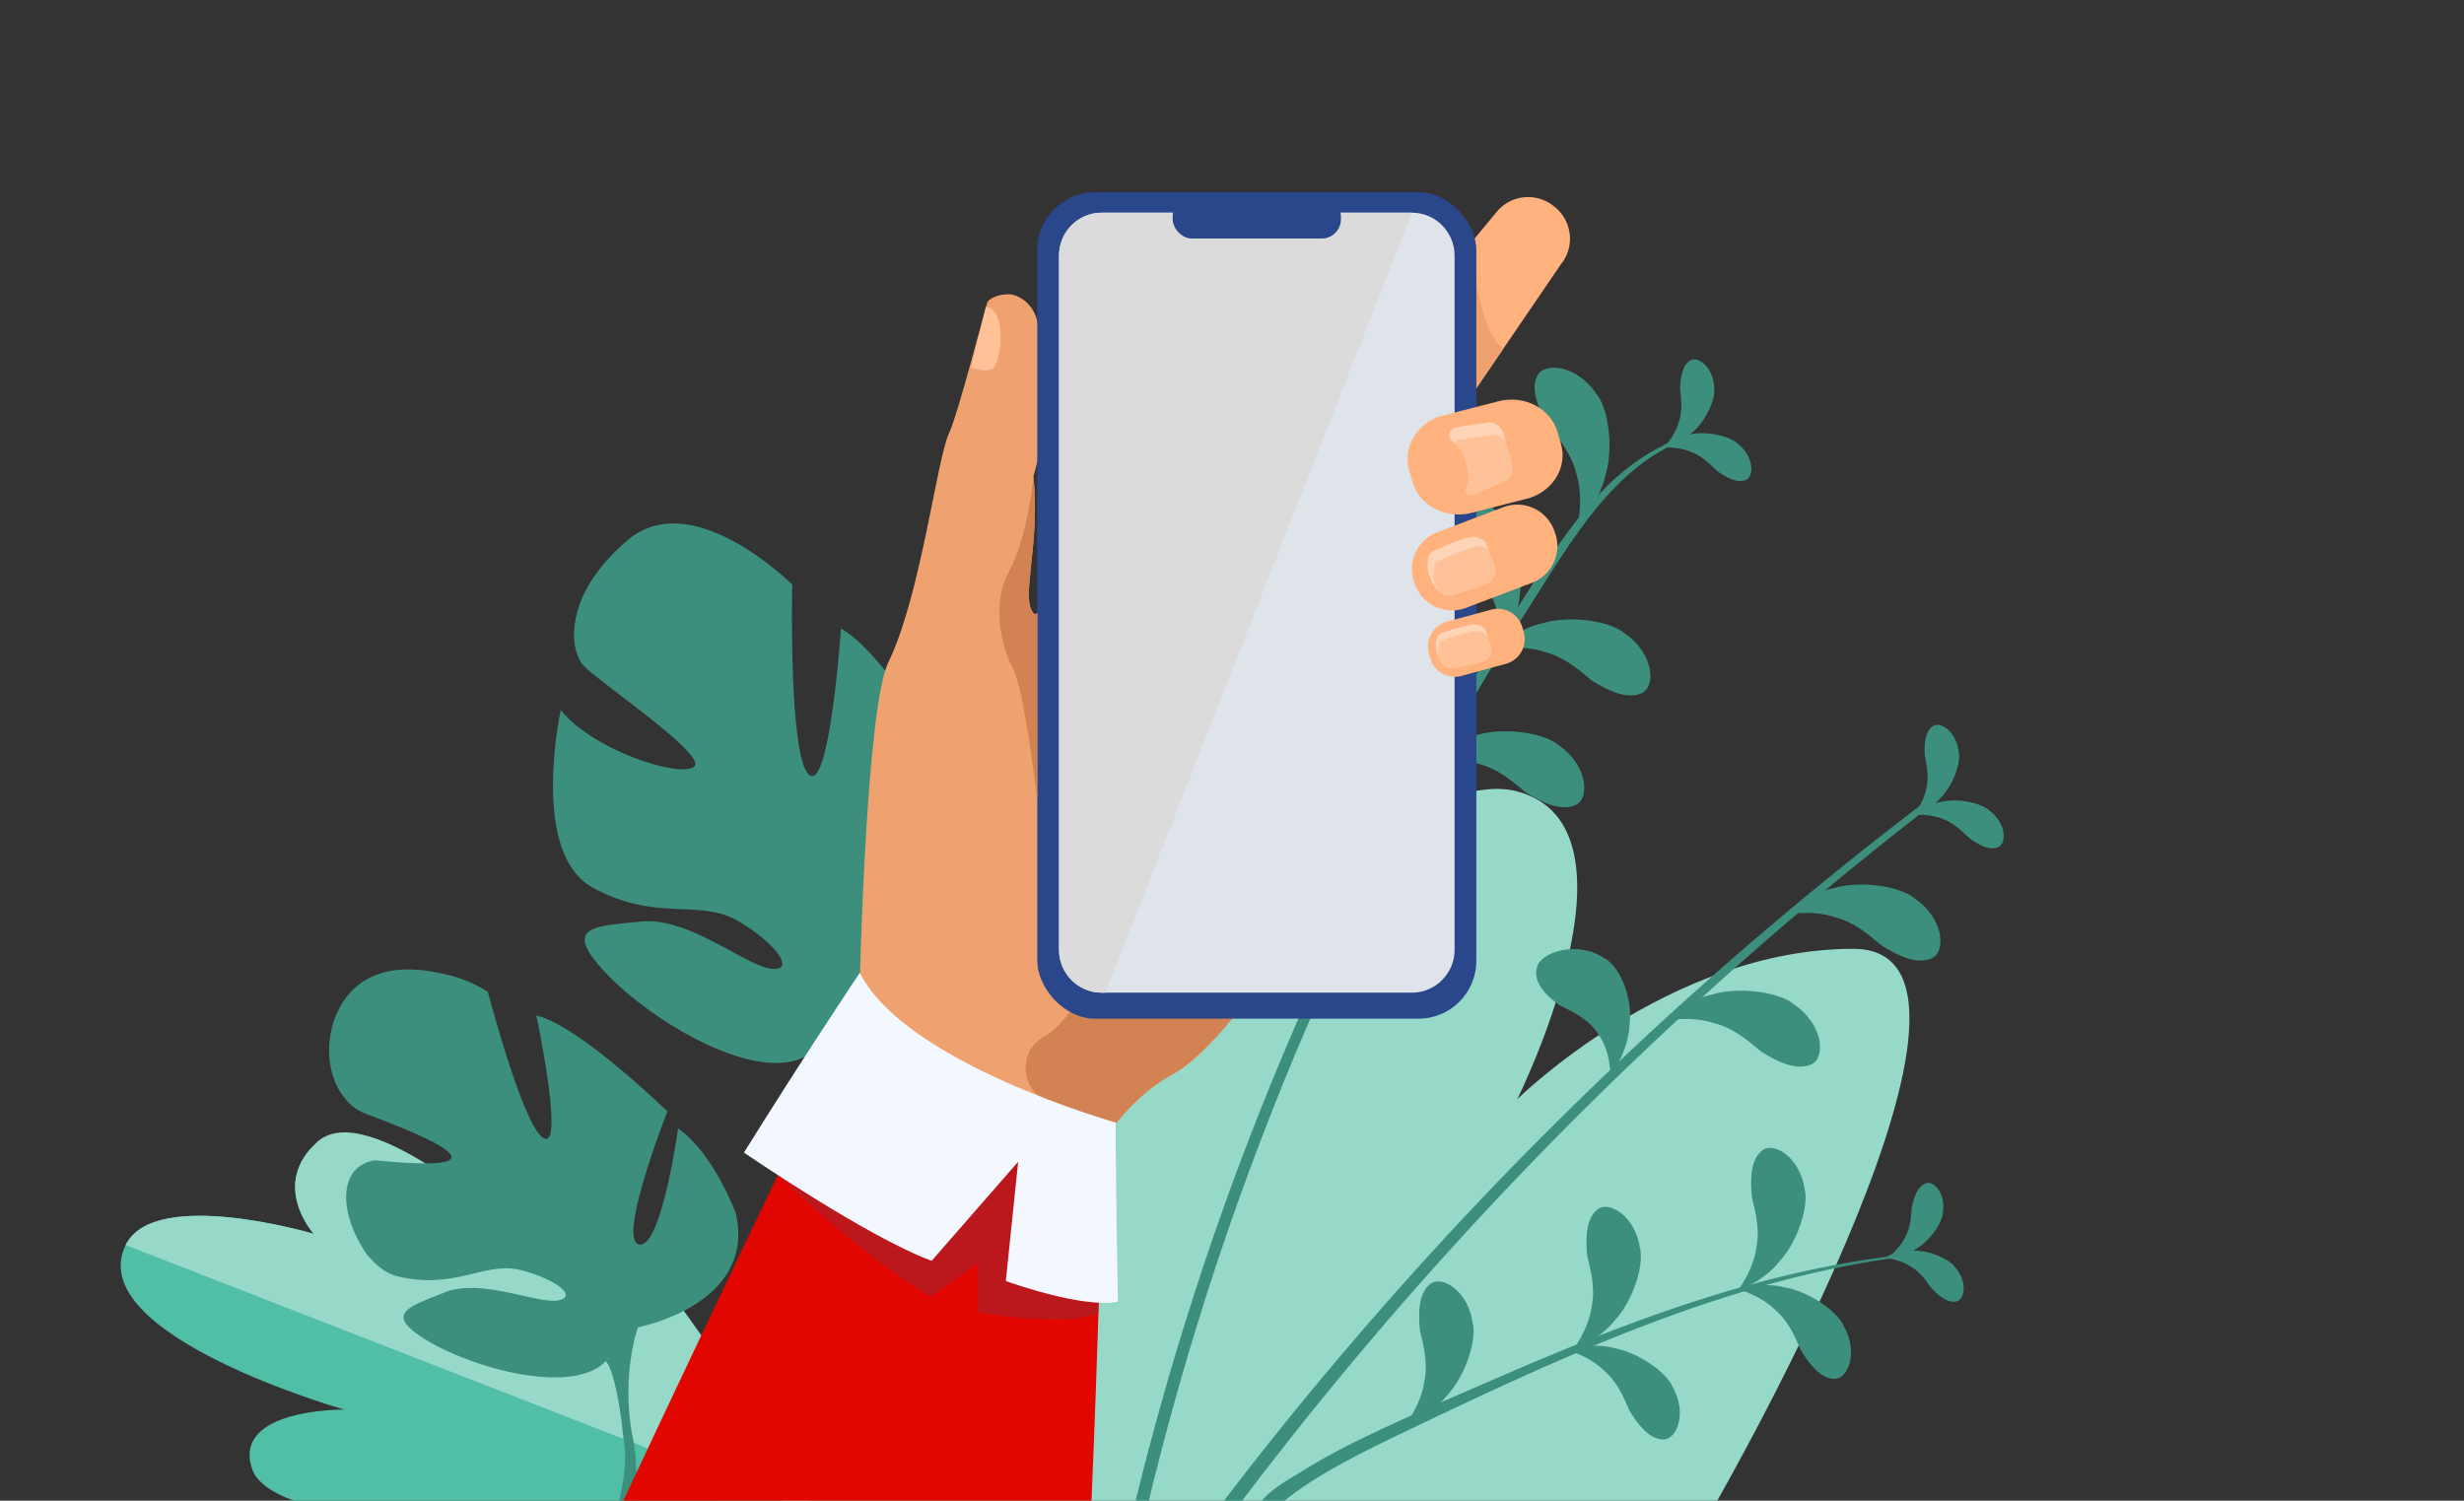
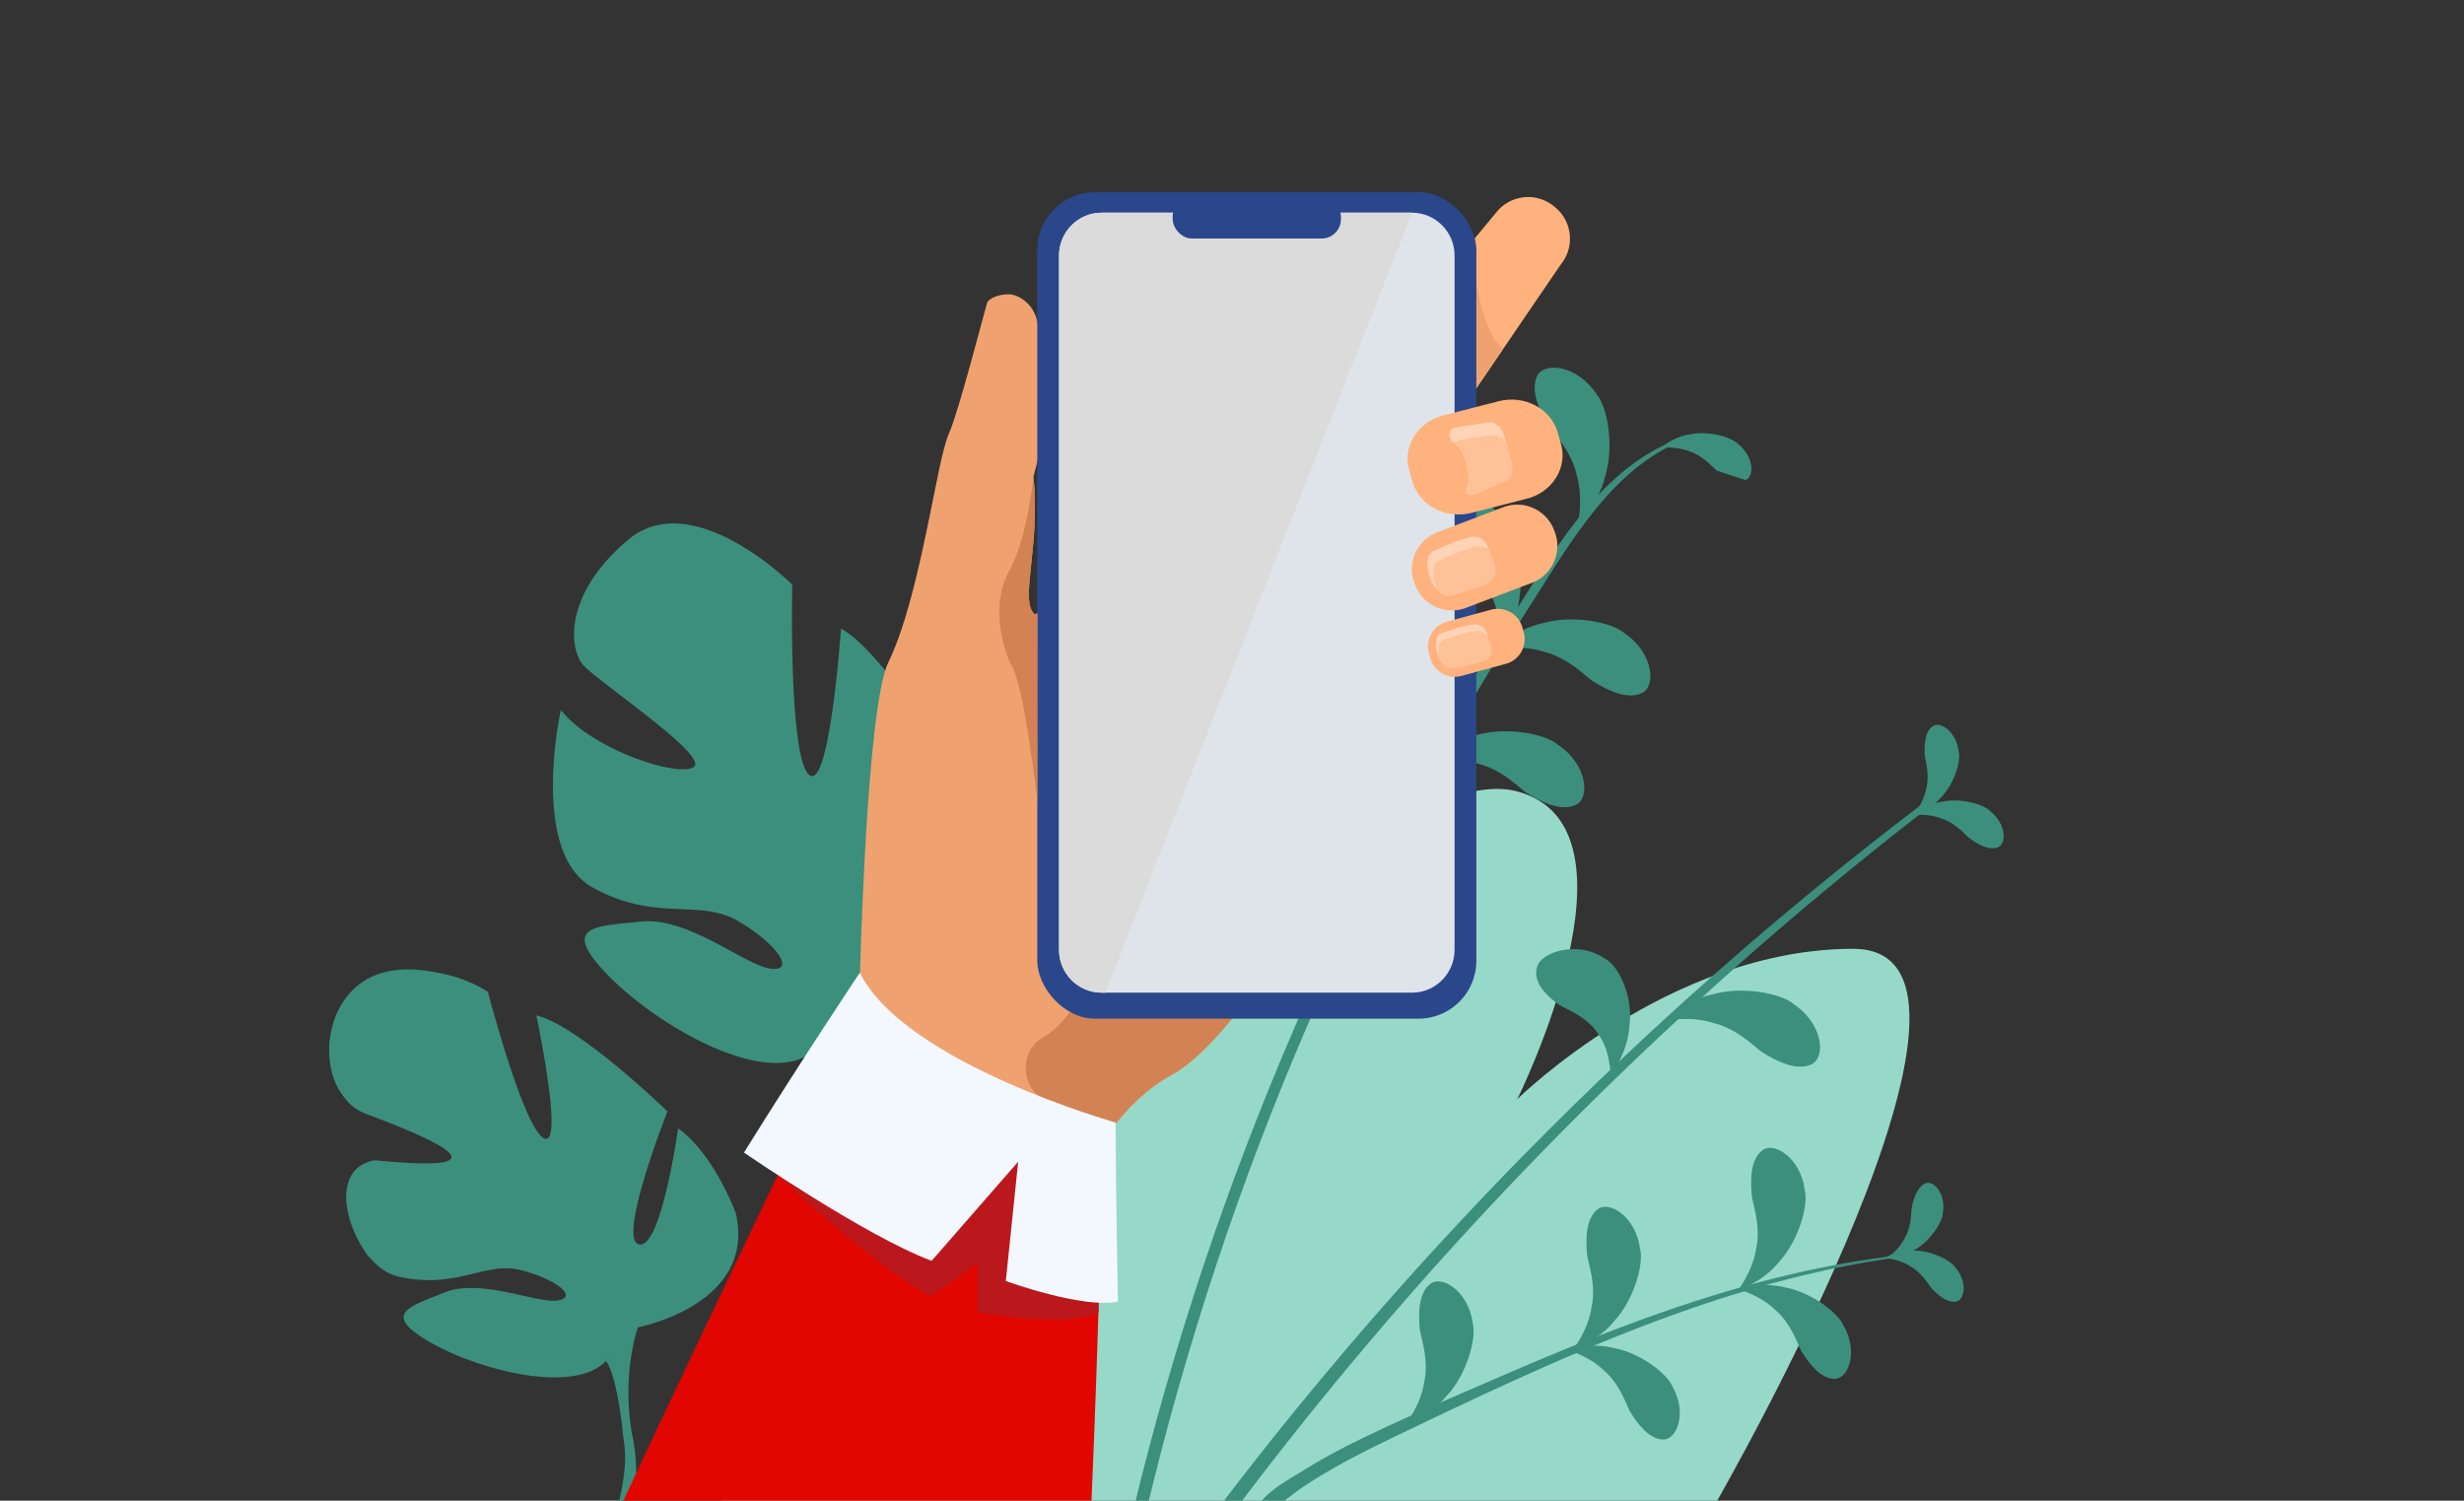
<svg xmlns="http://www.w3.org/2000/svg" id="Слой_1" data-name="Слой 1" viewBox="0 0 3283.73 2000">
  <rect x="0" y="0" width="3283.73" height="2000" fill="#333333" stroke="none" />
  <defs>
    <style>.cls-1{fill:#96d9c9;}.cls-2{fill:#3c8f7c;}.cls-3{fill:#50bfa5;}.cls-4{fill:#efa26f;}.cls-5{fill:#e10600;}.cls-6{fill:#ffb27d;}.cls-7{fill:#d38254;}.cls-8{fill:#ffc197;}.cls-9{fill:#2b478b;}.cls-10{fill:#dfe4ea;}.cls-11{fill:#dbdbdb;}.cls-12{fill:#ffd3b6;}.cls-13{fill:#bb181d;}.cls-14{fill:#f3f8ff;}</style>
  </defs>
  <path class="cls-1" d="M960.65,2013.43c12.2-125.14,70.41-633.24,314.33-717,16-5.49,96.45-33,126.55.21,56.83,62.75-109.25,289.33-109.25,289.33s533.9-583.81,729.82-531.18c179.6,48.25,0,410.11,0,410.11s202.28-200.38,447.58-200.38c238.73,0-166.79,710.67-188.67,748.71Z" />
  <path class="cls-2" d="M2041.33,803.59c-243.94,381-422,804.21-523.77,1253.82l-16.72-4.48c101.36-440.2,278.21-862.68,521.74-1243.25,56.6-88.45,117.72-193.37,223.69-227.88,2.05-.66,2.82,2.44.87,3.18C2150.35,621.45,2094.28,720.88,2041.33,803.59Z" />
  <path class="cls-2" d="M1576.37,2073.18a4916.46,4916.46,0,0,1,998.06-1011.26c3.93-3,9.24,3.89,5.28,6.93a4911.4,4911.4,0,0,0-982.62,1009.89Z" />
  <path class="cls-2" d="M2063.62,567.32c6.28,9.23,30.32,33.32,37.38,65,9.49,30,2,67.6,1.2,66.29-1.82.74,27.81-24.3,37.06-64.14,12-38.22,3.6-91.22-11.31-108.78-25.74-39.7-70.71-43.73-79.44-24.47C2039.24,520.3,2051,546.31,2063.62,567.32Z" />
  <path class="cls-2" d="M2122,907.39c-9.11-6.46-32.72-31-64.22-38.66-29.82-10.07-67.54-3.32-66.24-2.49-.78,1.79,24.84-27.33,64.86-35.8,38.44-11.23,91.27-1.8,108.53,13.45,39.19,26.52,42.32,71.56,22.9,79.91C2168.52,932.69,2142.74,920.43,2122,907.39Z" />
  <path class="cls-2" d="M2033.91,1056.43c-9.11-6.46-32.71-31-64.21-38.65-29.83-10.07-67.55-3.33-66.25-2.5-.78,1.8,24.84-27.33,64.86-35.79,38.44-11.23,91.27-1.8,108.53,13.45,39.18,26.51,42.32,71.56,22.9,79.91C2080.44,1081.74,2054.67,1069.47,2033.91,1056.43Z" />
  <path class="cls-2" d="M2348.05,1402.15c-9.11-6.47-32.71-31-64.21-38.66-29.83-10.07-67.55-3.32-66.25-2.49-.78,1.79,24.84-27.34,64.86-35.8,38.44-11.23,91.27-1.8,108.53,13.45,39.19,26.52,42.32,71.56,22.9,79.91C2394.58,1427.45,2368.81,1415.18,2348.05,1402.15Z" />
-   <path class="cls-2" d="M2508.55,1260.76c-9.11-6.46-32.72-31-64.22-38.66-29.83-10.08-67.55-3.33-66.25-2.5-.78,1.8,24.85-27.33,64.86-35.8,38.44-11.22,91.27-1.79,108.54,13.46,39.18,26.52,42.31,71.56,22.9,79.91C2555.08,1286.06,2529.3,1273.8,2508.55,1260.76Z" />
  <path class="cls-2" d="M1940.39,736c7.66,8.13,35.2,28.12,47.16,58.26,14.1,28.15,12.63,66.44,11.63,65.27-1.67,1,23.63-28.39,26.49-69.19,5.81-39.62-10.83-90.64-28.32-105.63-31.68-35.15-76.72-32-82.31-11.64C1908.9,693.38,1924.61,717.22,1940.39,736Z" />
  <path class="cls-2" d="M1810.89,905c10.9,5.78,49,16.26,68.13,44.76,21.67,25.35,24.42,68.72,23,67.84-2,1.86,27.14-41.84,25.88-88.6,2.7-46.72-25-96.51-49.5-105.73-45.28-25.6-103.21-2.77-108,22.39C1764.94,871,1788.18,890.85,1810.89,905Z" />
  <path class="cls-2" d="M1674.58,1161c11.72,3.87,51,7.79,74.69,32.66,25.63,21.35,35.64,63.64,34.07,63-1.7,2.18,19.72-45.8,10.61-91.69-5.2-46.51-40.92-90.92-66.58-95.89-48.94-17.63-102.21,14.63-102.66,40.22C1623.58,1135.22,1649.82,1150.88,1674.58,1161Z" />
  <path class="cls-2" d="M2077.92,1339.34c8.54,5.33,38.91,16,52.87,40.29,16.19,21.86,16,57.29,14.84,56.49-1.77,1.4,24.45-32.48,26.09-70.59,4.85-37.85-14.88-79.94-34.25-88.82-35.37-23.41-83.79-8.13-89.09,12.06C2042.48,1309.07,2060.25,1326.54,2077.92,1339.34Z" />
-   <path class="cls-2" d="M2287.91,627.26c-5.11-4.22-18-19.75-36.3-25.68-17.2-7.26-39.81-4.92-39.08-4.37-.54,1,15.89-15.08,39.94-18.34,23.23-5,54.07,2.93,63.61,12.7,22,17.41,21.91,44.19,10.05,48.28C2314.33,644.27,2299.61,635.88,2287.91,627.26Z" />
-   <path class="cls-2" d="M2239,518.47c.23,6.62,4.66,26.31-1.82,44.42-4.75,18.06-20.41,34.54-20.39,33.62-1.15-.2,21.64-3.38,38.9-20.43,18.11-15.37,30.69-44.61,28.78-58.14-.35-28.06-21.63-44.33-32.1-37.43C2241.66,487.16,2239.32,503.93,2239,518.47Z" />
+   <path class="cls-2" d="M2287.91,627.26c-5.11-4.22-18-19.75-36.3-25.68-17.2-7.26-39.81-4.92-39.08-4.37-.54,1,15.89-15.08,39.94-18.34,23.23-5,54.07,2.93,63.61,12.7,22,17.41,21.91,44.19,10.05,48.28Z" />
  <path class="cls-2" d="M2624.12,1116.73c-5.1-4.22-18-19.75-36.29-25.67-17.21-7.27-39.81-4.93-39.08-4.38-.54,1,15.89-15.08,39.94-18.34,23.23-5,54.07,2.93,63.61,12.71,22,17.4,21.9,44.18,10,48.27C2650.54,1133.74,2635.83,1125.35,2624.12,1116.73Z" />
  <path class="cls-2" d="M2565.12,1007c.77,6.58,6.8,25.85,1.83,44.43-3.26,18.39-17.51,36.09-17.57,35.18-1.16-.11,21.29-5.15,37.1-23.55,16.79-16.81,26.93-47,23.91-60.31-2.63-27.94-25.18-42.4-35-34.68C2565.21,975.58,2564.25,992.49,2565.12,1007Z" />
  <path class="cls-2" d="M2559.19,1672.13c-249.09,27.3-481.08,137.25-704.41,244.47-150.6,72.31-143,92.9-173.68,103.67-5,1.74-9.94-3.65-7.52-8.44,11.8-23.38,42.74-39.19,64.27-52.63,25.06-15.65,51.24-29.48,77.81-42.38,56.84-27.6,115.17-52.44,173.11-77.61,117.88-51.22,237.67-99.39,362.2-132,68.27-17.88,137.74-30.77,208.05-37.11a1,1,0,0,1,.17,2Z" />
  <path class="cls-2" d="M2334.69,1594.9c1.62,10.22,12.27,39.89,5.7,69.2-3.89,28.91-25,57.45-25.15,56-1.82-.09,32.9-9.4,56.37-39.14,25.12-27.3,39-75,33.44-95.63-5.91-43.43-42-64.55-56.93-51.86C2332.81,1545.87,2332.39,1572.32,2334.69,1594.9Z" />
  <path class="cls-2" d="M2115.25,1673.47c1.62,10.22,12.27,39.89,5.7,69.2-3.89,28.91-25,57.45-25.15,56-1.82-.09,32.9-9.4,56.38-39.13,25.11-27.31,39-75,33.43-95.64-5.91-43.43-42-64.54-56.93-51.86C2113.36,1624.44,2113,1650.88,2115.25,1673.47Z" />
  <path class="cls-2" d="M1892.28,1772.86c1.62,10.22,12.26,39.89,5.7,69.2-3.9,28.91-25,57.45-25.15,56-1.82-.09,32.9-9.4,56.37-39.14,25.12-27.3,39-75,33.44-95.64-5.91-43.42-42-64.54-56.93-51.85C1890.39,1723.83,1890,1750.27,1892.28,1772.86Z" />
  <path class="cls-2" d="M2400.2,1799.93c-4.51-8.44-13.23-36.24-34.42-54.18-19-19.12-50.48-28.38-49.81-27.25-1.28,1.08,29.49-11.44,63.39-2.62,33.75,6.1,70.62,33.53,78,51.81,19.88,35.31,5,71-13,70C2426.18,1837.11,2411.12,1817.86,2400.2,1799.93Z" />
  <path class="cls-2" d="M2172,1880.72c-4.51-8.43-13.23-36.24-34.43-54.18-19-19.13-50.48-28.38-49.8-27.25-1.29,1.08,29.49-11.43,63.39-2.62,33.75,6.1,70.62,33.53,78,51.81,19.89,35.31,5.06,71-13,70C2197.92,1917.9,2182.86,1898.65,2172,1880.72Z" />
  <path class="cls-2" d="M2574,1716.76c-3.94-4.7-13.09-21-28.77-29.47-14.46-9.5-35.45-11.15-34.87-10.53-.67.85,17-11.08,39.46-10,22-.63,48.77,11.72,55.83,22.23,17.15,19.54,12.55,43.92,1.07,45.66C2595.26,1736.68,2583.26,1726.58,2574,1716.76Z" />
  <path class="cls-2" d="M2547.69,1609.45c-.9,6.07-.16,24.75-9.1,40.17-7.35,15.66-24.37,28.05-24.21,27.22-1-.37,20.29.54,38.87-12.1,19.08-11,35.43-35.51,35.95-48.16,4.39-25.62-12.28-44-23-39.48C2555.36,1581.37,2550.42,1596.26,2547.69,1609.45Z" />
-   <path class="cls-3" d="M1088.9,2018.07S863,1671.74,754.32,1606.34c-115.82-69.67-27.65,138.93-27.65,138.93S490,1463.64,424.2,1520.86s-6.08,123.49-6.08,123.49-212.48-63-250.67,15c-58.68,119.85,291.14,219.23,291.14,219.23s-150.17-1.59-122.54,79.32C377.71,2079.94,1088.9,2018.07,1088.9,2018.07Z" />
-   <path class="cls-1" d="M167.45,1659.37c38.19-78,250.67-15,250.67-15s-59.71-66.27,6.08-123.49,255.12,114.06,255.12,114.06-19.84-141.25,122.73-16.82c101.83,88.88,286.85,400,286.85,400Z" />
  <path class="cls-2" d="M1291.26,1076.66s-79.74,180.37-112.39,163.46,103.35-194.58,103.35-194.58-99.34-173.45-161.45-207.86c0,0-15.17,219.24-42.64,194.82s-22.3-253.3-22.3-253.3S923,646.37,836.59,719.76s-78,145.61-59.31,166.75,164.63,118.73,148,134.94-135-20.91-177.9-75.29c0,0-41.93,189.77,42.14,236.51s142.09,14.69,193.53,44.52,78.09,67.53,44.62,63.89S917.56,1221.75,855,1228.16s-108.67,5.12-45.73,70.54,200.92,146.44,266,108.17l8.13-4.79a36.49,36.49,0,0,1-8.13,4.79c8.09,17.18,2.51,68.72-3.26,107.24-1.37,6.29-2.87,15.26-4.5,27.73h0c-1,5.48-1.78,9.94-2.36,13.05-18.61,82.39-109,184.58-109,184.58l12.76,15c112-88.63,114.71-222.86,114.71-222.86,10.92-100.41,56.73-163,56.73-163s195.17,18,203-134.33C1343.39,1234.26,1336,1132.33,1291.26,1076.66Z" />
  <path class="cls-2" d="M980.54,1616.74s-28.89-79-76.86-112.88c0,0-22.32,160.71-52,154.71s37.77-177.29,37.77-177.29-117.79-114.74-174.7-127.93c0,0,37.57,176.87,10.3,163.76s-74.89-195.34-74.89-195.34a181.45,181.45,0,0,0-57.32-23.45c-23.25-5.07-78.68-17.15-118.13,16.8-41.38,35.63-46.28,105.66-19.13,143.16,6.59,9.09,13.8,19.35,34.22,27q115.31,43.05,111.81,57.67-3.15,13.14-102.14,3.36c-14.11,2.64-21.74,8.58-25.89,13-20.33,21.55-15.54,68.36,16.22,113.77,8.07,8.74,20.73,23.43,40.86,28.13,77.08,18,115.72-20.51,163.15-8.53s77,35.76,49.74,40.45-102.73-30-150.73-10.76-84.81,28.62-20.23,66.13,192,70.43,234.84,25.44h0l5.35-5.62,0,0a29.81,29.81,0,0,1-5.39,5.68c10.29,11.76,17.53,53.82,21.67,85.6.33,5.26,1.18,12.68,2.7,22.84.5,4.71.87,8.54,1.11,11.15,1.12,20.54-2.32,43.86-7.74,66.52h20.57c6.55-51-3.49-89.18-3.53-89.34h0c-14-81.9,8-141.76,8-141.76h0C850.63,1768.83,1008.7,1738.87,980.54,1616.74Z" />
  <path class="cls-4" d="M1863.65,997.38s-95.24,190.51-192,322c-38.49,52.34-77.22,95.33-110.27,113.26-32.36,17.54-59.75,44.8-82.42,75-58.7,78.21-85.79,176.12-85.79,176.12l-247.36-374.23s8.44-365.81,38.14-427c43.29-89.17,64.2-269.34,80.83-305.21,12.33-26.61,47.56-164.06,50.94-174.16,1.47-4.35,13.19-11,28.41-11,12.22,0,33,11.81,38.19,36.07,26.46,122.65-5.38,203.55-5,207.14,9.33,94.26-18.72,164.23,1,182.76.73.68,2.09.36,4-.87,34.1-21.89,245.75-330.46,271.82-337.12C1681.65,473.13,1863.65,997.38,1863.65,997.38Z" />
  <path class="cls-5" d="M1467.62,1609.72s-3.37,166.3-13,390.28H830.66c142.62-304.14,266.61-560.12,266.61-560.12S1452.54,1450.73,1467.62,1609.72Z" />
  <path class="cls-6" d="M2079.92,352.63l-76.61,112.29-75.16,110.2c-4.59,5.53-9.89,7.46-15.63,6.9-18-1.71-40.36-27.72-57.75-42.13l-1.76-1.45a54.26,54.26,0,0,1-7.21-76.18l114.89-138.88h0l34.08-41.18A54.26,54.26,0,0,1,2071,275l1.76,1.45A54.28,54.28,0,0,1,2079.92,352.63Z" />
  <path class="cls-4" d="M2003.31,464.92l-75.16,110.2c-4.59,5.53-9.89,7.46-15.63,6.9l48.17-258.64C1960.8,324.83,1969,440.88,2003.31,464.92Z" />
  <path class="cls-7" d="M1671.68,1319.4c-38.49,52.34-77.22,95.33-110.27,113.26-32.36,17.54-59.75,44.8-82.42,75-26.07-12.15-55.79-26.41-84.83-40.53-35.38-17.19-36.73-67.41-2.09-86l1-.55c32.46-18.57,65.73-84.17,65.73-84.17Z" />
-   <path class="cls-8" d="M1314,408.87l-20,80.92s17.52,7.17,28.77,1.6S1343.19,413.23,1314,408.87Z" />
  <rect class="cls-9" x="1382.36" y="256.17" width="585.13" height="1101.47" rx="77.08" />
  <path class="cls-10" d="M1938.49,340.54V1265.9c0,31.39-25.5,57.07-56.66,57.07H1468c-31.16,0-56.65-25.68-56.65-57.07V340.54c0-31.39,25.49-57.07,56.65-57.07h413.82C1913,283.47,1938.49,309.15,1938.49,340.54Z" />
  <path class="cls-11" d="M1881.83,283.47,1473.13,1323H1468c-31.16,0-56.65-25.68-56.65-57.07V340.54c0-31.39,25.49-57.07,56.65-57.07Z" />
  <rect class="cls-9" x="1562.83" y="262.63" width="224.19" height="55.26" rx="25.62" />
  <path class="cls-6" d="M2041.78,776.7,2030.36,781l-76.82,29.19a47.56,47.56,0,0,1-5.44,1.72,52.47,52.47,0,0,1-62-32l-1.12-2.95a52.48,52.48,0,0,1,30.32-67.5l71.61-27.21,5.2-2,11.43-4.34A52.46,52.46,0,0,1,2071,706.25l1.12,3A52.47,52.47,0,0,1,2041.78,776.7Z" />
  <path class="cls-12" d="M1979.4,778.46c-12.82,4.86-36,13.48-48.44,15.26-3.51.51-10-1.4-16-8a47.38,47.38,0,0,1-9.66-17.42,55.09,55.09,0,0,1-2.62-11.12,46.56,46.56,0,0,1,.42-13.23,13.17,13.17,0,0,1,7.33-9.43s0,0,0,0c13.2-6.31,31-14,46.59-18.27,10.78-3,21.69,1.78,25.11,11.22l1.61,4.41,8.24,22.58C1995.42,763.79,1989.88,774.51,1979.4,778.46Z" />
  <path class="cls-8" d="M1979.4,778.46c-12.82,4.86-36,13.48-48.44,15.26-3.51.51-10-1.4-16-8-.65-1.5-1.23-3.09-1.8-4.78a55.86,55.86,0,0,1-2.62-11.13,46.86,46.86,0,0,1,.42-13.22,13.21,13.21,0,0,1,7.33-9.44l.06,0c13.19-6.3,31-14,46.58-18.26a22.08,22.08,0,0,1,18.86,3l8.24,22.58C1995.42,763.79,1989.88,774.51,1979.4,778.46Z" />
  <path class="cls-6" d="M2006.93,884.69l-59.24,16.13A34,34,0,0,1,1906.05,877l-1.82-6.7A34,34,0,0,1,1928,828.66l59.24-16.13a34,34,0,0,1,41.64,23.82l1.82,6.71A34,34,0,0,1,2006.93,884.69Z" />
  <path class="cls-12" d="M1974.9,881.79c-10.89,2.9-30.56,8-40.86,8.59-3.75.21-11.26-3-16.16-12.82a39.75,39.75,0,0,1-3-8.35,40.28,40.28,0,0,1-1.32-8.71,34.13,34.13,0,0,1,1.32-10.14,10.52,10.52,0,0,1,6.7-6.77l.06,0c11.29-4,26.45-8.75,39.56-11,9.06-1.59,17.65,2.77,19.77,10.24l1.53,5.33,4.57,16C1989.13,871.54,1983.78,879.43,1974.9,881.79Z" />
  <path class="cls-8" d="M1974.9,881.79c-10.89,2.9-30.56,8-40.86,8.59-3.75.21-11.26-3-16.16-12.82a38,38,0,0,1-1.2-8.17,34.13,34.13,0,0,1,1.32-10.14,10.54,10.54,0,0,1,6.7-6.77l.06,0c11.28-4,26.45-8.74,39.56-11,7.5-1.32,14.69,1.45,18.14,6.67l4.57,16C1989.13,871.54,1983.78,879.43,1974.9,881.79Z" />
  <path class="cls-13" d="M1036.53,1566.05s121.93,116.78,204.12,161.87l62.24-44.14v65.11s122.39,21.65,161,0V1571.32L1120.12,1399Z" />
  <path class="cls-14" d="M1145.84,1296.38s-77.43,115.84-154.38,239.69c0,0,162.18,111.56,250.1,144.29l115.33-132.09-16.46,159s102.06,37.2,149.42,27.49c0,0-3-144.24-3-238.75C1486.89,1496,1206.31,1417.37,1145.84,1296.38Z" />
  <path class="cls-6" d="M2039.91,663.17l-1.27.43L1961,683.54c-34.15,8.78-69.46-9.7-78.48-41l-4.62-16.07c-8.66-30.1,10-61.58,41.69-71.79l25.64-6.58,52-13.36c34.15-8.77,69.46,9.71,78.48,41.06l4.61,16.06C2088.86,621.51,2070.86,652.53,2039.91,663.17Z" />
  <path class="cls-12" d="M2004.33,641.49l-37.73,17-.24.06a41.49,41.49,0,0,1-4.56.94c-.64.1-1.28.17-1.91.24a4.29,4.29,0,0,1-.8,0,6,6,0,0,1-5.21-8.48,37.55,37.55,0,0,0,2.13-25.58l-.9-3.29a.22.22,0,0,0,0-.1l-2.92-10.71a40.13,40.13,0,0,0-13.67-20.85c-.77-.63-1.57-1.22-2.39-1.78-7.46-5.17-5.56-16.87,3.17-19.29l.24-.07,41.41-6.27c10.24-2.78,20.09,5.1,22.89,15.34l3.32,12.2,7.08,26C2017,627.12,2014.56,638.71,2004.33,641.49Z" />
  <path class="cls-8" d="M2004.33,641.49l-37.73,17-.24.06c-.89.17-3.65.63-7.27,1.19a6,6,0,0,1-5.21-8.48,37.55,37.55,0,0,0,2.13-25.58l-.9-3.29a.22.22,0,0,0,0-.1l-2.92-10.71a40.13,40.13,0,0,0-13.67-20.85,10.52,10.52,0,0,1,5.94-4.23l.24-.07,41.4-6.26c8.62-2.34,17,2.88,21.06,10.69l7.08,26C2017,627.12,2014.56,638.71,2004.33,641.49Z" />
  <path class="cls-7" d="M1382.35,1067.12s-16.94-147.89-32.57-176.73-28.86-86.6-4.81-129.51,32.36-125.5,32.36-125.5c9.33,94.26-18.72,164.23,1,182.76.73.68,2.09.36,4-.87Z" />
</svg>